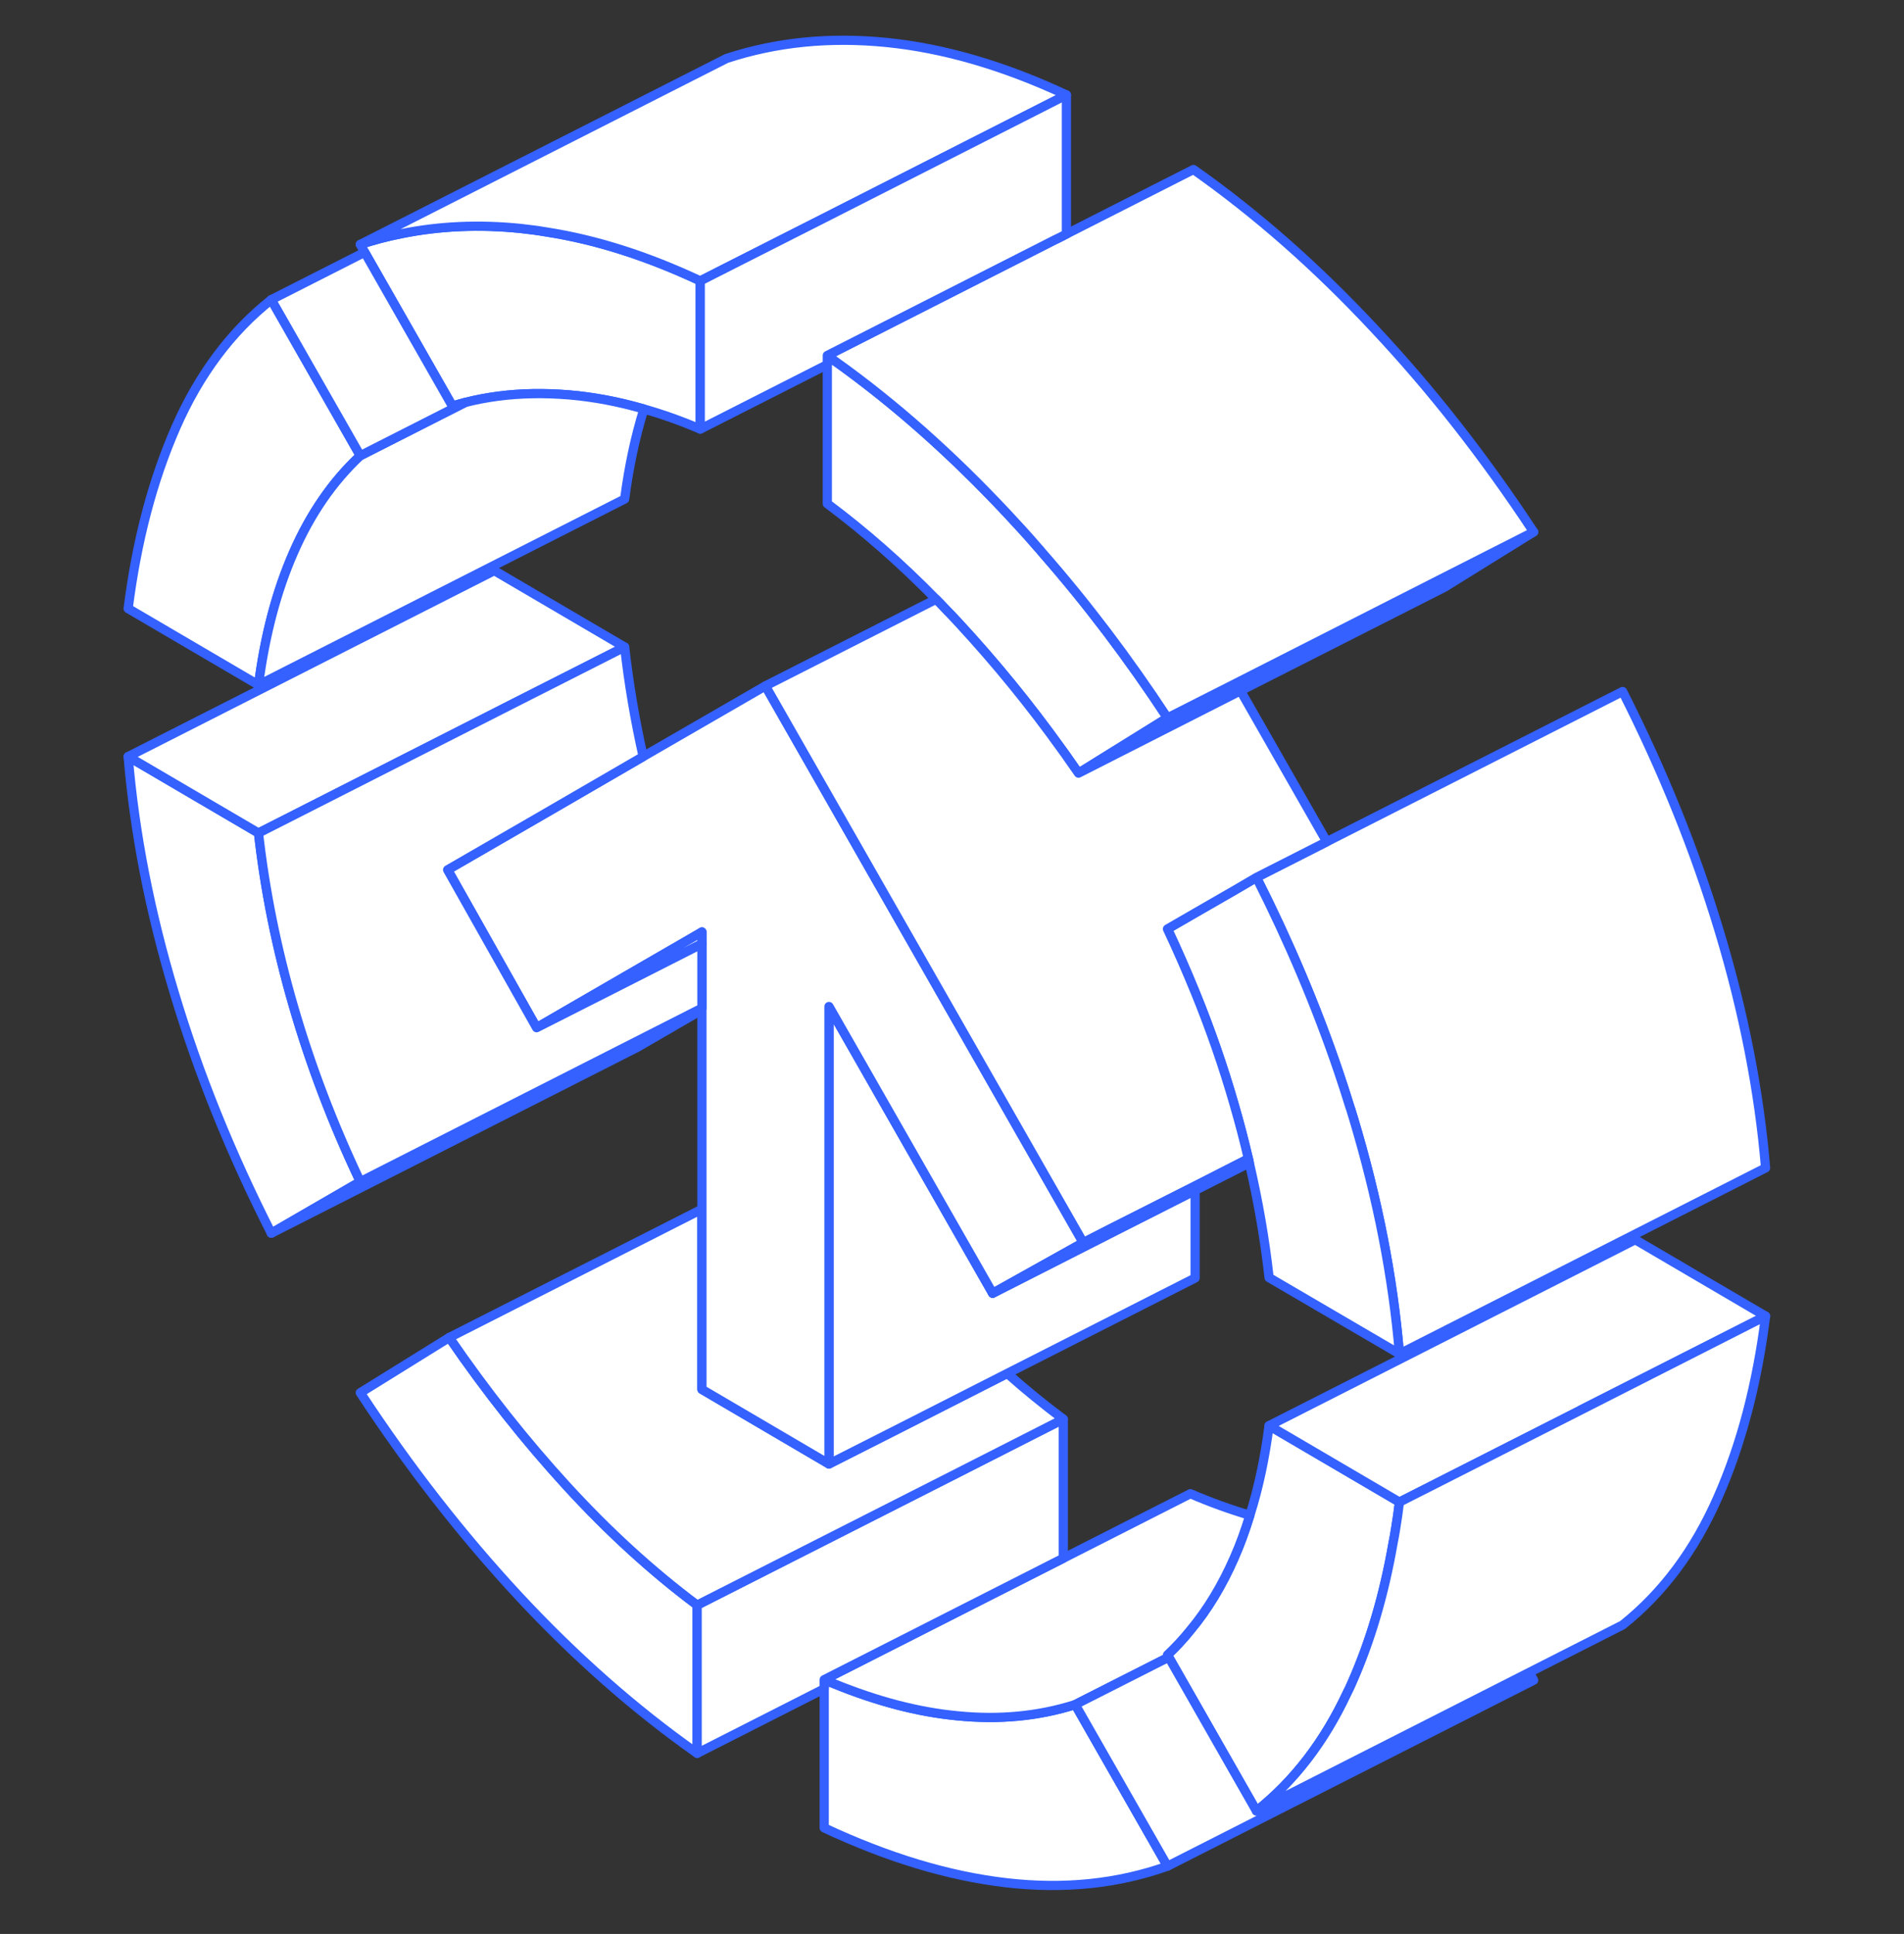
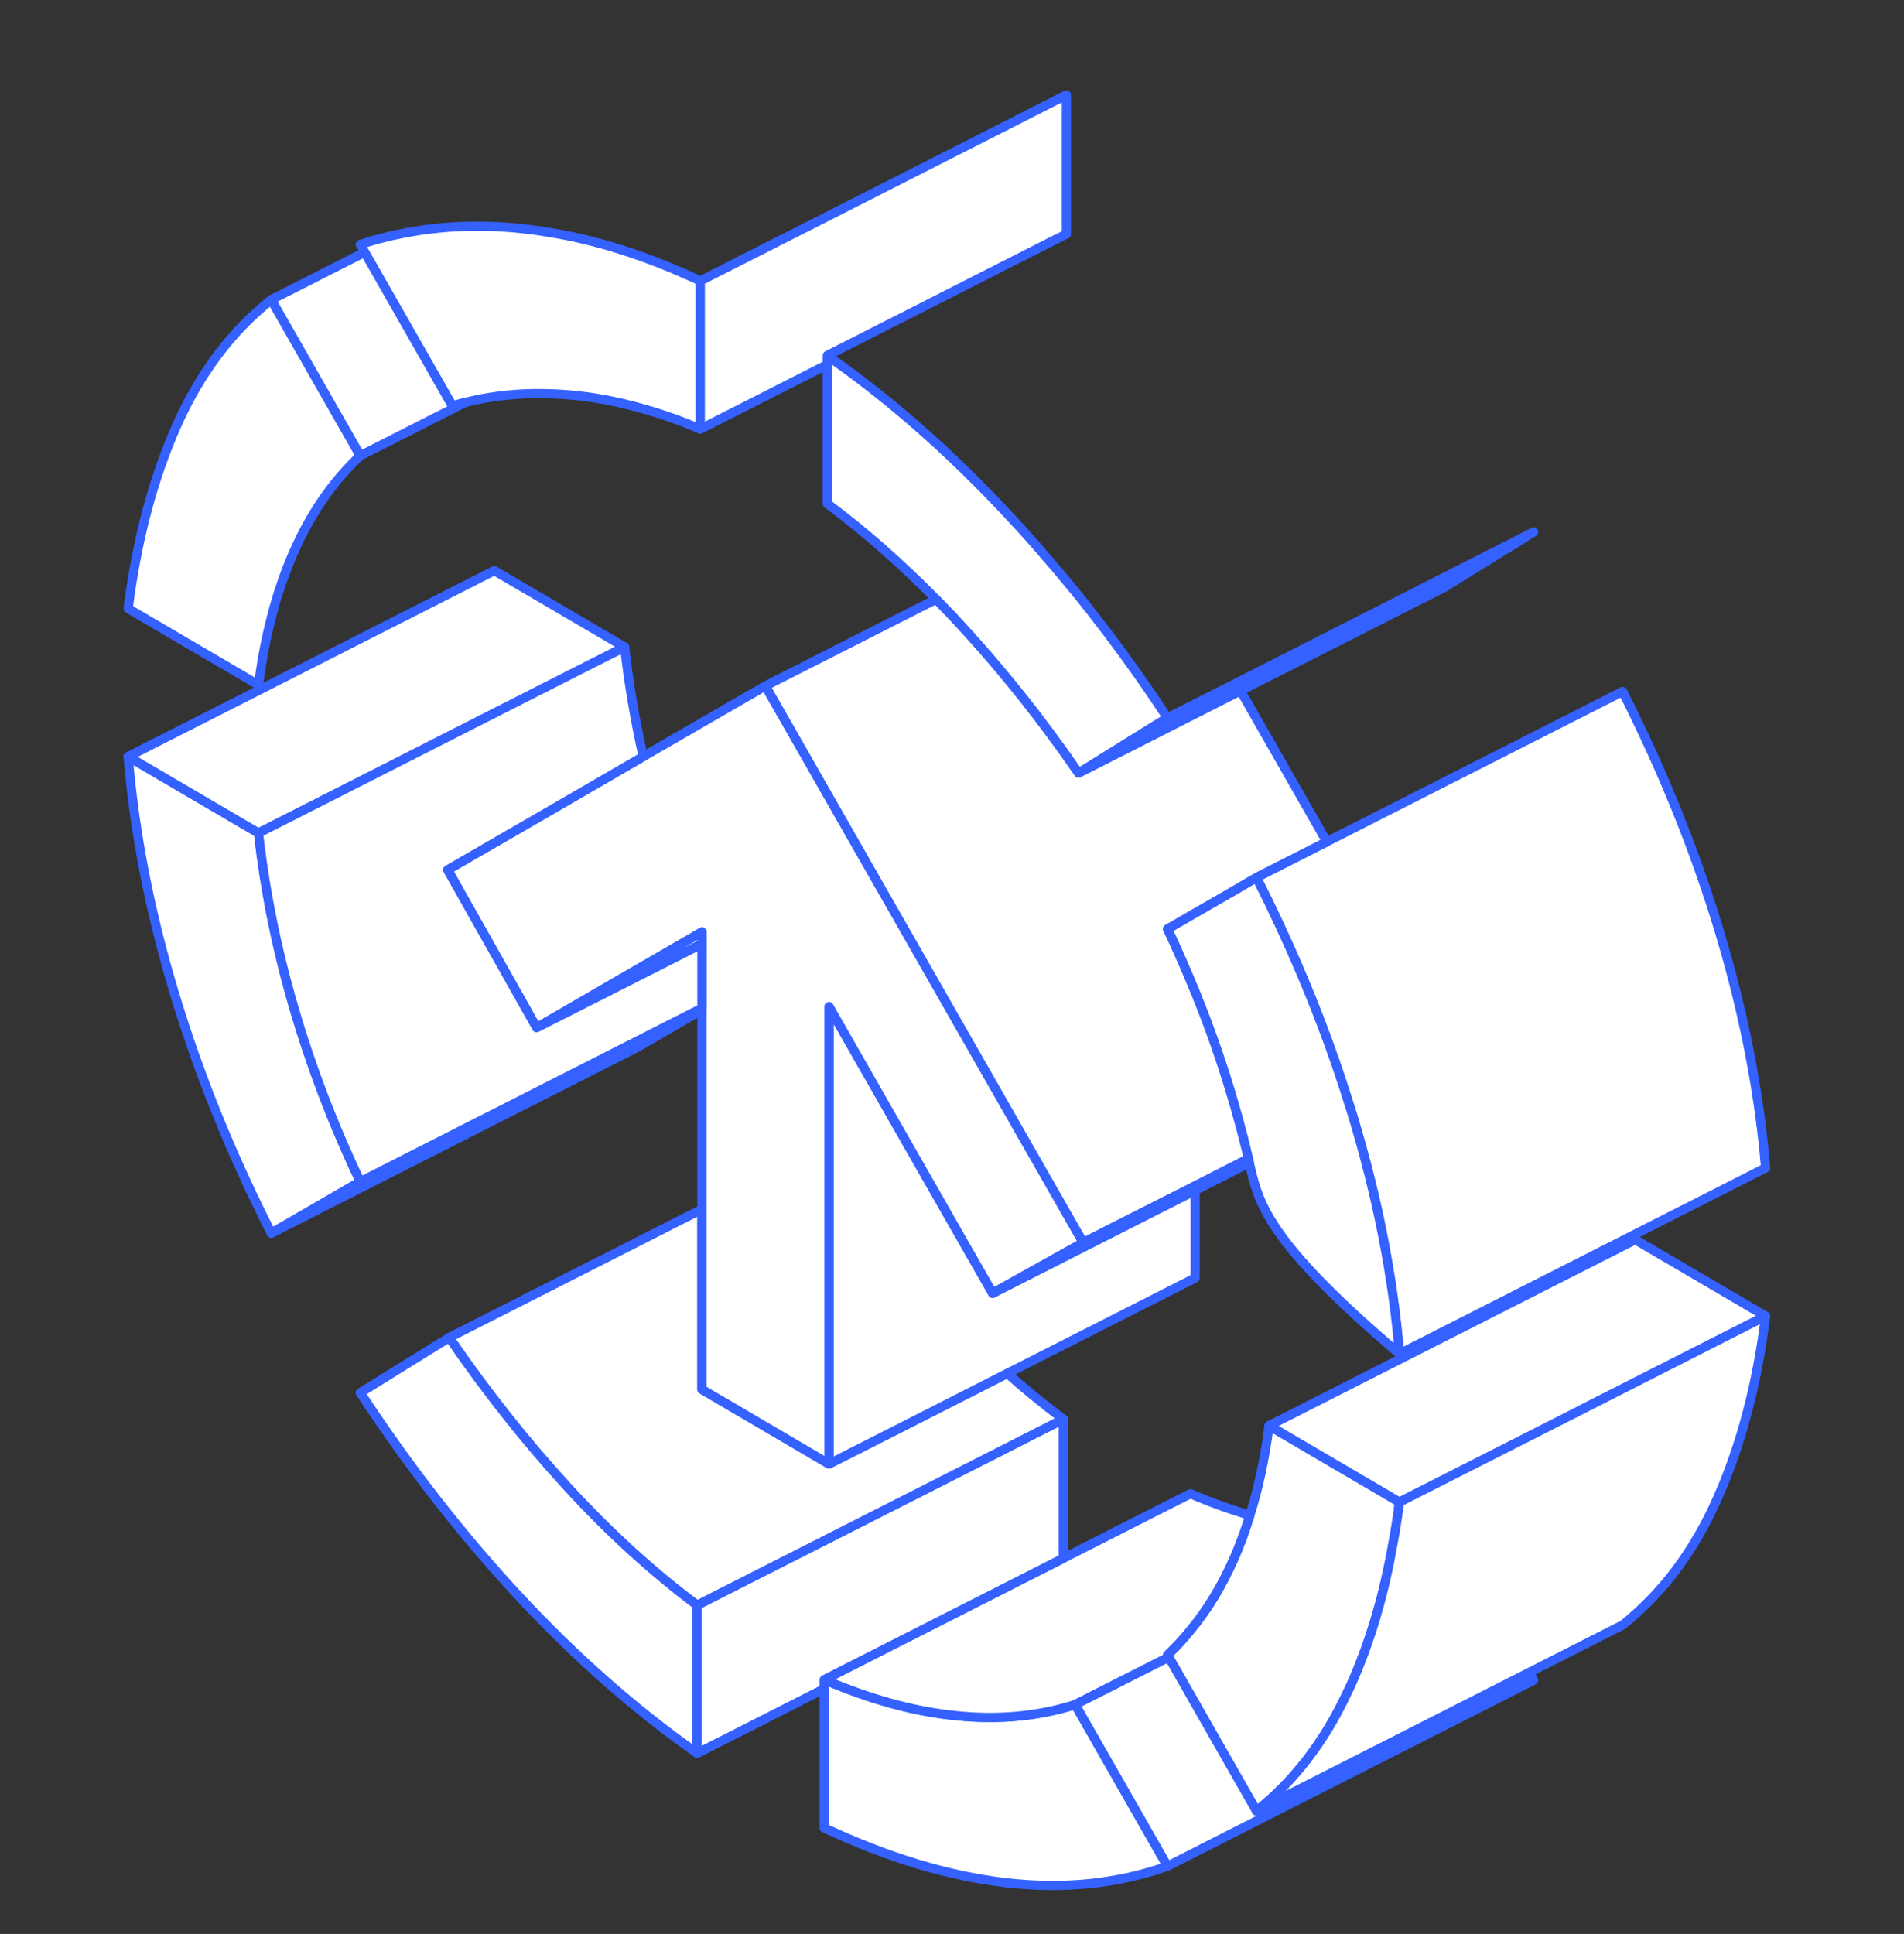
<svg xmlns="http://www.w3.org/2000/svg" width="321" height="326" viewBox="0 0 321 326" fill="none">
  <rect x="0" y="0" width="321" height="326" fill="#333333" stroke="none" />
  <path d="M95.559 250.504C88.584 242.887 81.978 234.549 75.744 225.459L60.743 234.769C68.953 247.276 77.843 258.686 87.38 268.968C96.948 279.249 106.98 288.12 117.536 295.549V270.566C109.85 264.83 102.535 258.121 95.559 250.504ZM49.477 169.631C46.607 159.757 44.662 150.009 43.582 140.417L21.606 127.533C22.686 140.448 25.279 153.739 29.384 167.375C33.489 181.042 38.952 194.52 45.742 207.874L60.743 199.191C56.082 189.379 52.348 179.537 49.477 169.631Z" fill="white" stroke="#3461FF" stroke-width="1.553" stroke-linecap="round" stroke-linejoin="round" />
  <path d="M196.828 121.014L181.828 130.324C181.241 129.478 180.654 128.631 180.068 127.816C179.729 127.315 179.389 126.844 179.019 126.343C173.587 118.757 167.815 111.704 161.734 105.122C160.932 104.244 160.098 103.366 159.265 102.52C158.802 102.018 158.308 101.517 157.814 101.015C151.888 94.965 145.777 89.605 139.48 84.903V59.92C139.882 60.203 140.313 60.516 140.715 60.829C150.839 68.039 160.531 76.659 169.883 86.659C171.611 88.508 173.34 90.389 174.976 92.301C175.222 92.552 175.439 92.802 175.624 93.053C183.217 101.705 190.254 111.015 196.828 121.014Z" fill="white" stroke="#3461FF" stroke-width="1.553" stroke-linecap="round" stroke-linejoin="round" />
  <path d="M235.935 253.2C235.75 254.736 235.534 256.241 235.287 257.714C235.163 258.529 235.009 259.344 234.855 260.128C233.342 268.811 231.028 276.678 227.88 283.763C227.633 284.327 227.386 284.86 227.108 285.393C223.281 293.574 218.187 300.219 211.829 305.266L197.045 279.343L196.829 278.967C198.187 277.681 199.483 276.302 200.687 274.798C203.619 271.287 206.057 267.212 208.064 262.635C209.082 260.347 209.946 257.933 210.718 255.426C212.2 250.786 213.249 245.74 213.959 240.317L235.935 253.2Z" fill="white" stroke="#3461FF" stroke-width="1.553" stroke-linecap="round" stroke-linejoin="round" />
  <path d="M196.829 314.577C188.433 317.555 179.359 318.496 169.636 317.367C159.883 316.239 149.666 313.135 138.956 308.119V283.136C139.512 283.387 140.068 283.607 140.623 283.826C147.846 286.772 154.759 288.591 161.333 289.217C168.371 289.938 175.038 289.312 181.272 287.337L196.829 314.577Z" fill="white" stroke="#3461FF" stroke-width="1.553" stroke-linecap="round" stroke-linejoin="round" />
  <path d="M60.743 76.816C56.082 81.173 52.348 86.596 49.477 93.147C46.607 99.699 44.662 107.128 43.582 115.466L21.606 102.583C23.056 91.141 25.742 80.954 29.662 72.02C33.582 63.086 38.952 55.908 45.742 50.517L60.743 76.816Z" fill="white" stroke="#3461FF" stroke-width="1.553" stroke-linecap="round" stroke-linejoin="round" />
  <path d="M118.061 47.35V72.333C114.851 70.954 111.672 69.826 108.554 68.948C104.233 67.694 100.035 66.91 95.961 66.566C91.763 66.221 87.782 66.283 83.955 66.785C82.072 67.036 80.22 67.38 78.399 67.851C77.689 68.039 76.979 68.227 76.269 68.446L61.484 42.523L60.744 41.206C63.028 40.454 65.312 39.858 67.688 39.388C74.047 38.103 80.744 37.79 87.782 38.511C89.232 38.667 90.683 38.855 92.134 39.106C100.467 40.391 109.11 43.15 118.061 47.35Z" fill="white" stroke="#3461FF" stroke-width="1.553" stroke-linecap="round" stroke-linejoin="round" />
  <path d="M258.56 89.669L243.559 98.979L209.144 116.438L181.829 130.325L196.829 121.015L208.403 115.153L242.695 97.725L258.56 89.669Z" fill="white" stroke="#3461FF" stroke-width="1.553" stroke-linecap="round" stroke-linejoin="round" />
-   <path d="M258.559 89.668L242.694 97.724L208.403 115.152L196.828 121.014C190.254 111.015 183.217 101.705 175.624 93.053C175.439 92.802 175.222 92.552 174.976 92.301C173.34 90.389 171.611 88.508 169.883 86.659C160.531 76.659 150.839 68.039 140.715 60.829C140.313 60.516 139.882 60.203 139.48 59.92L178.093 40.298H178.124L179.791 39.451L201.211 28.574C211.767 36.003 221.891 44.906 231.614 55.312C241.367 65.688 250.318 77.161 258.559 89.668Z" fill="white" stroke="#3461FF" stroke-width="1.553" stroke-linecap="round" stroke-linejoin="round" />
  <path d="M297.667 221.856L266.523 237.654V237.685L235.936 253.202L213.96 240.318L275.691 208.972L297.667 221.856Z" fill="white" stroke="#3461FF" stroke-width="1.553" stroke-linecap="round" stroke-linejoin="round" />
  <path d="M210.718 255.426C209.946 257.934 209.082 260.348 208.064 262.636C206.057 267.212 203.619 271.287 200.687 274.798C199.483 276.303 198.187 277.682 196.829 278.967L197.045 279.343L181.272 287.337C175.038 289.312 168.371 289.938 161.333 289.217C154.759 288.591 147.846 286.772 140.623 283.826C140.068 283.607 139.512 283.387 138.956 283.136L178.032 263.294L179.267 262.667L200.687 251.79C204.113 253.263 207.446 254.455 210.718 255.426Z" fill="white" stroke="#3461FF" stroke-width="1.553" stroke-linecap="round" stroke-linejoin="round" />
  <path d="M179.267 239.221V262.668L178.032 263.295L138.956 283.137V284.673L117.536 295.55V270.567L160.346 248.844L179.267 239.221Z" fill="white" stroke="#3461FF" stroke-width="1.553" stroke-linecap="round" stroke-linejoin="round" />
  <path d="M179.266 239.221L160.346 248.844L117.536 270.567C109.85 264.831 102.535 258.123 95.559 250.506C88.584 242.889 81.978 234.55 75.744 225.46L118.338 203.831V234.206L139.758 246.775L151.95 240.6L169.821 231.51C172.908 234.268 176.056 236.807 179.266 239.221Z" fill="white" stroke="#3461FF" stroke-width="1.553" stroke-linecap="round" stroke-linejoin="round" />
  <path d="M201.49 200.666V215.43L169.822 231.51L151.951 240.601L139.759 246.776V169.664L167.353 218L188.002 207.499L201.49 200.666Z" fill="white" stroke="#3461FF" stroke-width="1.553" stroke-linecap="round" stroke-linejoin="round" />
  <path d="M297.666 196.873L235.935 228.219C234.854 215.336 232.262 202.045 228.157 188.409C228.033 188.033 227.941 187.688 227.817 187.312C227.755 187.093 227.694 186.873 227.601 186.654C226.984 184.648 226.336 182.641 225.657 180.635C221.922 169.633 217.292 158.724 211.829 147.91L223.681 141.891L273.56 116.564C280.319 129.917 285.782 143.396 289.887 157.063C293.993 170.699 296.585 183.989 297.666 196.873Z" fill="white" stroke="#3461FF" stroke-width="1.553" stroke-linecap="round" stroke-linejoin="round" />
-   <path d="M235.935 228.219L213.959 215.367C213.249 208.972 212.138 202.546 210.625 196.026C210.595 195.807 210.533 195.556 210.471 195.337C209.762 192.296 208.959 189.224 208.064 186.152C206.243 179.82 204.051 173.488 201.489 167.219C200.039 163.677 198.495 160.135 196.829 156.593L201.489 153.897L208.187 150.041L211.829 147.91C217.292 158.724 221.922 169.633 225.657 180.635C226.336 182.641 226.984 184.648 227.601 186.654C227.694 186.873 227.756 187.093 227.818 187.312C227.941 187.688 228.034 188.033 228.157 188.409C232.262 202.045 234.855 215.336 235.935 228.219Z" fill="white" stroke="#3461FF" stroke-width="1.553" stroke-linecap="round" stroke-linejoin="round" />
+   <path d="M235.935 228.219C213.249 208.972 212.138 202.546 210.625 196.026C210.595 195.807 210.533 195.556 210.471 195.337C209.762 192.296 208.959 189.224 208.064 186.152C206.243 179.82 204.051 173.488 201.489 167.219C200.039 163.677 198.495 160.135 196.829 156.593L201.489 153.897L208.187 150.041L211.829 147.91C217.292 158.724 221.922 169.633 225.657 180.635C226.336 182.641 226.984 184.648 227.601 186.654C227.694 186.873 227.756 187.093 227.818 187.312C227.941 187.688 228.034 188.033 228.157 188.409C232.262 202.045 234.855 215.336 235.935 228.219Z" fill="white" stroke="#3461FF" stroke-width="1.553" stroke-linecap="round" stroke-linejoin="round" />
  <path d="M118.337 169.946V170.228L107.473 176.528L45.742 207.875L60.742 199.192L107.041 175.682L118.337 169.946Z" fill="white" stroke="#3461FF" stroke-width="1.553" stroke-linecap="round" stroke-linejoin="round" />
  <path d="M182.631 209.473L167.353 217.999L139.759 169.663V246.775L118.338 234.205V157.093L117.875 157.376L102.535 166.247L90.467 173.237L75.466 146.624L91.516 137.346L108.431 127.534L129.049 115.622L145.87 145.088L182.631 209.473Z" fill="white" stroke="#3461FF" stroke-width="1.553" stroke-linecap="round" stroke-linejoin="round" />
  <path d="M105.313 109.072L86.639 118.539L43.582 140.418L21.606 127.535L83.337 96.189L105.313 109.072Z" fill="white" stroke="#3461FF" stroke-width="1.553" stroke-linecap="round" stroke-linejoin="round" />
-   <path d="M108.554 68.949C107.103 73.62 106.023 78.667 105.313 84.121L43.582 115.467C44.663 107.129 46.607 99.7 49.478 93.148C52.348 86.597 56.083 81.174 60.743 76.817L78.398 67.852C80.219 67.382 82.072 67.037 83.954 66.786C87.782 66.285 91.763 66.222 95.961 66.567C100.035 66.912 104.233 67.695 108.554 68.949Z" fill="white" stroke="#3461FF" stroke-width="1.553" stroke-linecap="round" stroke-linejoin="round" />
-   <path d="M179.791 16.005L138.586 36.944L122.32 45.188L118.061 47.351C109.11 43.151 100.467 40.392 92.134 39.107C90.683 38.856 89.232 38.668 87.782 38.511C80.744 37.79 74.047 38.104 67.688 39.389C65.312 39.859 63.028 40.455 60.744 41.207L122.474 9.861C130.87 7.103 139.883 6.194 149.513 7.165C159.173 8.137 169.266 11.084 179.791 16.005Z" fill="white" stroke="#3461FF" stroke-width="1.553" stroke-linecap="round" stroke-linejoin="round" />
  <path d="M258.559 283.23L196.828 314.578L181.272 287.337L197.045 279.343L211.829 305.267L257.818 281.914L258.559 283.23Z" fill="white" stroke="#3461FF" stroke-width="1.553" stroke-linecap="round" stroke-linejoin="round" />
  <path d="M297.666 221.855C296.215 233.297 293.561 243.484 289.61 252.418C285.69 261.351 280.319 268.53 273.56 273.921L211.829 305.267C218.187 300.221 223.28 293.575 227.108 285.394C227.385 284.861 227.632 284.328 227.879 283.764C231.027 276.68 233.342 268.812 234.854 260.129C235.009 259.345 235.163 258.53 235.287 257.715C235.534 256.242 235.75 254.737 235.935 253.201L266.522 237.685L297.666 221.855Z" fill="white" stroke="#3461FF" stroke-width="1.553" stroke-linecap="round" stroke-linejoin="round" />
  <path d="M118.338 157.093V159.1L102.844 166.968L90.467 173.237L102.535 166.247L117.875 157.376L118.338 157.093Z" fill="white" stroke="#3461FF" stroke-width="1.553" stroke-linecap="round" stroke-linejoin="round" />
  <path d="M201.489 153.896L196.829 156.592C198.495 160.134 200.039 163.676 201.489 167.218C204.051 173.487 206.242 179.819 208.064 186.151C208.959 189.223 209.761 192.295 210.471 195.335L201.489 199.912L187.291 207.09L182.63 209.473L145.87 145.088L129.048 115.622L157.815 101.015C158.309 101.516 158.802 102.018 159.265 102.519C160.099 103.366 160.932 104.244 161.735 105.121C167.815 111.704 173.587 118.757 179.019 126.343C179.39 126.844 179.729 127.314 180.069 127.816C180.655 128.631 181.242 129.477 181.828 130.324L209.144 116.437L223.681 141.89L211.829 147.909L208.187 150.04L201.489 153.896Z" fill="white" stroke="#3461FF" stroke-width="1.553" stroke-linecap="round" stroke-linejoin="round" />
  <path d="M210.624 196.026L201.489 200.665L188 207.499L167.351 218L182.63 209.473L187.291 207.091L201.489 199.913L210.47 195.336C210.532 195.556 210.594 195.807 210.624 196.026Z" fill="white" stroke="#3461FF" stroke-width="1.553" stroke-linecap="round" stroke-linejoin="round" />
  <path d="M118.338 159.1V169.946L107.042 175.682L60.743 199.192C56.083 189.381 52.348 179.538 49.478 169.633C46.607 159.758 44.663 150.01 43.582 140.418L86.64 118.538L105.313 109.072C105.992 115.153 107.041 121.328 108.43 127.535L91.516 137.346L75.466 146.624L90.467 173.237L102.844 166.968L118.338 159.1Z" fill="white" stroke="#3461FF" stroke-width="1.553" stroke-linecap="round" stroke-linejoin="round" />
  <path d="M78.397 67.852L60.742 76.817L45.742 50.517L61.483 42.524L76.268 68.447C76.978 68.228 77.688 68.04 78.397 67.852Z" fill="white" stroke="#3461FF" stroke-width="1.553" stroke-linecap="round" stroke-linejoin="round" />
  <path d="M179.791 16.005V39.452L178.124 40.299H178.094L139.481 59.921V61.457L118.06 72.334V47.352L122.319 45.189L138.586 36.945L179.791 16.005Z" fill="white" stroke="#3461FF" stroke-width="1.553" stroke-linecap="round" stroke-linejoin="round" />
</svg>